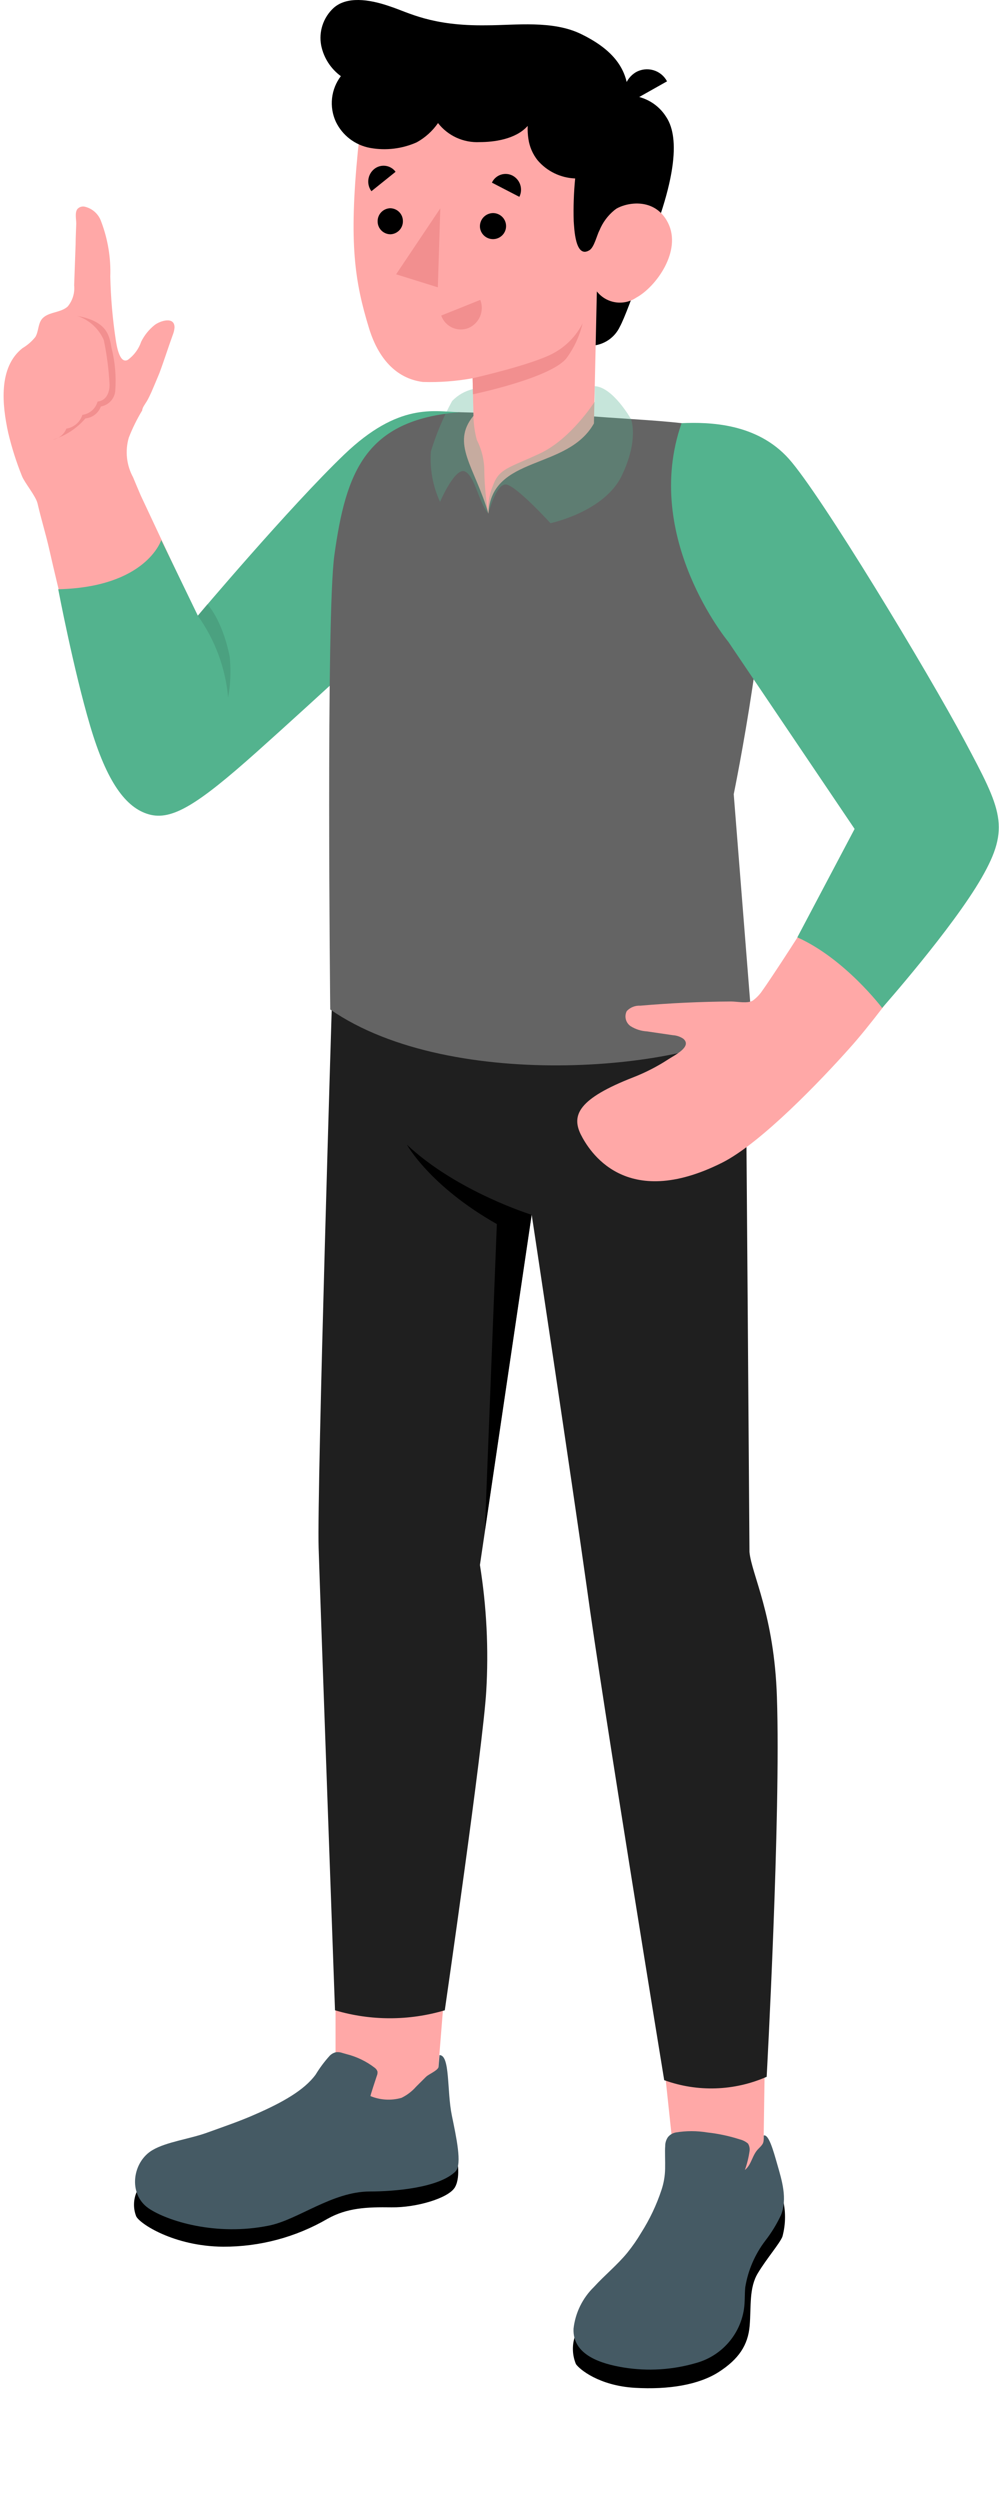
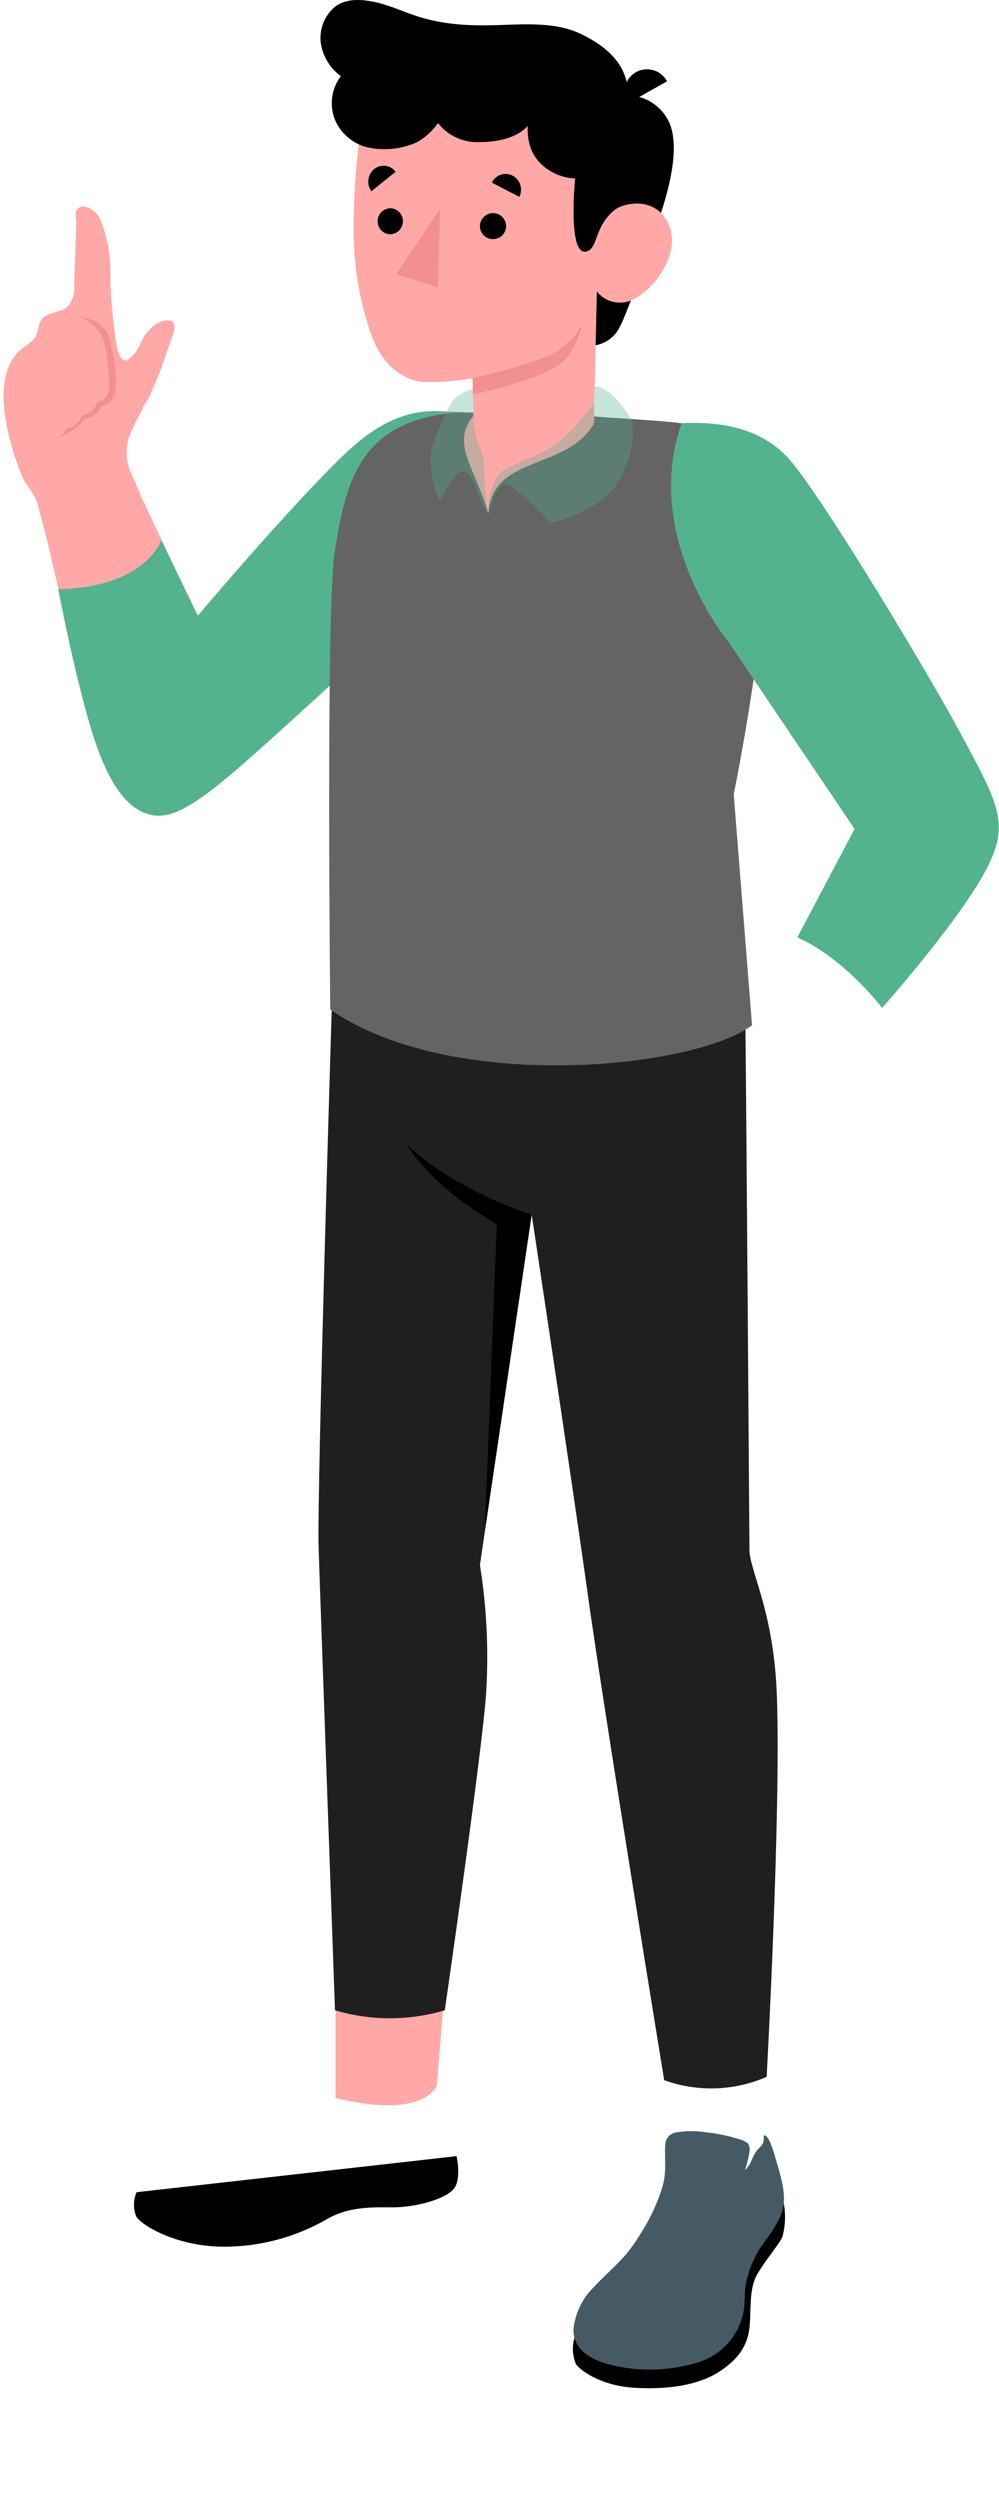
<svg xmlns="http://www.w3.org/2000/svg" width="211" height="528" viewBox="0 0 211 528" fill="none">
  <path d="M14.135 64.877L14.309 64.723C14.818 64.104 15.2 63.391 15.432 62.625C15.664 61.859 15.742 61.055 15.661 60.259C15.759 57.353 15.874 54.486 15.971 51.562C15.971 50.099 16.067 48.656 16.106 47.194C16.106 46.309 15.759 44.904 16.358 44.135C16.541 43.936 16.771 43.786 17.028 43.698C17.284 43.611 17.559 43.589 17.826 43.634C18.636 43.811 19.387 44.192 20.006 44.741C20.626 45.291 21.093 45.99 21.362 46.771C22.776 50.485 23.433 54.442 23.295 58.412C23.394 62.857 23.774 67.291 24.435 71.688C24.609 72.843 25.227 76.98 27.005 75.998C28.32 75.034 29.305 73.691 29.827 72.15C30.498 70.802 31.453 69.614 32.629 68.667C33.807 67.744 36.919 66.743 36.861 69.206C36.814 69.728 36.691 70.24 36.494 70.726C35.508 73.439 34.657 76.171 33.653 78.846C33.124 80.129 32.564 81.457 31.972 82.829C31.662 83.502 31.354 84.176 31.006 84.753C30.658 85.33 30.039 86.119 30.039 86.677C28.925 88.515 27.974 90.447 27.198 92.45C26.389 95.244 26.715 98.243 28.107 100.8C28.628 102.09 29.188 103.36 29.73 104.649L41.769 130.317C41.769 130.317 64.959 105.65 70.93 99.069C78.775 90.545 83.685 87.139 95.492 87.139L84.573 127.2C76.701 136.278 68.314 144.9 59.452 153.021C41.325 168.953 36.435 172.264 32.03 170.743C27.623 169.223 23.044 163.22 19.527 150.963C17.439 143.709 15.468 137.34 13.729 130.009C12.608 125.429 11.469 120.715 10.424 116.117C9.613 112.538 8.763 109.921 7.931 106.342C7.565 104.764 5.227 102.013 4.647 100.57C3.445 97.587 2.47 94.519 1.729 91.391C0.472 85.619 -0.416 77.615 4.743 73.535C5.788 72.917 6.71 72.115 7.468 71.169C8.145 70.053 8.009 68.552 8.782 67.474C9.961 65.877 12.569 66.127 14.135 64.877Z" fill="#FFA8A7" />
  <path d="M16.318 66.725C17.561 67.133 18.703 67.798 19.669 68.677C20.635 69.556 21.402 70.628 21.923 71.823C22.575 74.943 22.982 78.108 23.14 81.29C23.14 82.656 22.619 84.6 20.608 84.811C20.411 85.542 20.001 86.198 19.43 86.698C18.86 87.197 18.154 87.518 17.401 87.621C17.166 88.371 16.724 89.04 16.127 89.554C15.528 90.067 14.799 90.404 14.02 90.526C13.773 91.132 13.376 91.665 12.865 92.076C12.355 92.487 11.747 92.761 11.102 92.874C13.8 92.069 16.209 90.505 18.039 88.371C18.767 88.302 19.46 88.028 20.038 87.582C20.617 87.136 21.056 86.535 21.305 85.85C22.092 85.714 22.813 85.327 23.36 84.747C23.907 84.168 24.25 83.428 24.338 82.637C24.577 79.549 24.309 76.443 23.546 73.44C23.082 70.823 22.657 67.898 16.318 66.725Z" fill="#F28F8F" />
  <path d="M97.018 87.064C91.646 86.91 84.225 84.948 72.707 95.992C61.19 107.037 41.788 130.03 41.788 130.03L34.058 114.06C34.058 114.06 30.947 124.008 12.298 124.45C12.298 124.45 15.526 141.422 19.043 153.313C22.56 165.204 26.599 170.63 31.45 171.996C36.299 173.362 41.711 169.975 54.137 158.893C66.562 147.81 90.564 125.567 90.564 125.567L97.018 87.064Z" fill="#53B38E" />
-   <path opacity="0.1" d="M41.768 130.028C45.417 135.129 47.632 141.107 48.184 147.345C48.702 144.482 48.812 141.561 48.513 138.667C46.909 130.74 43.758 127.565 43.758 127.565L41.768 130.028Z" fill="black" />
-   <path d="M161.137 462.002L142.972 461.54L138.779 422.115L161.736 421.826L161.137 462.002Z" fill="#FFA8A7" />
  <path d="M92.263 440.605C89.016 445.858 79.104 445.165 70.871 443.069V404.412L95.201 404.104L92.263 440.605Z" fill="#FFA8A7" />
  <path d="M157.408 213.558C157.62 230.278 158.297 327.794 158.297 327.794C158.76 332.585 163.534 341.089 164.094 358.426C164.944 383.555 161.93 438.624 161.93 438.624C155.078 441.636 147.322 441.891 140.286 439.336C140.286 439.336 127.281 359.792 123.899 334.971C120.865 313.286 112.304 256.562 112.304 256.562L101.367 330.526C102.782 339.353 103.229 348.309 102.699 357.233C102.023 368.778 93.946 424.578 93.946 424.578C86.38 426.824 78.321 426.824 70.756 424.578C70.756 424.578 67.626 337.491 67.297 326.927C66.91 314.882 70.196 208.805 70.196 208.805L157.408 213.558Z" fill="#1F1F1F" />
  <path d="M112.266 256.561C112.266 256.561 96.497 251.674 85.945 241.765C85.945 241.765 90.777 250.52 104.941 258.525L102.41 323.233L112.266 256.561Z" fill="black" />
  <path d="M121.328 493.749C120.803 495.579 120.912 497.531 121.637 499.291C122.372 500.407 126.565 503.87 134.082 504.313C141.252 504.736 147.61 503.678 151.823 500.965C156.035 498.252 157.987 495.288 158.335 491.228C158.683 487.169 158.161 483.244 160.074 480.088C161.987 476.933 164.654 473.873 165.253 472.392C165.991 469.676 165.991 466.814 165.253 464.099L121.328 493.749Z" fill="black" />
  <path d="M140.479 458.019C140.455 459.557 140.194 461.082 139.706 462.541C138.659 465.706 137.225 468.73 135.435 471.546C134.561 473.027 133.579 474.441 132.498 475.78C130.372 478.377 127.706 480.532 125.445 483.014C123.031 485.369 121.509 488.482 121.135 491.827C120.903 497.425 127.029 499.254 131.725 500.024C136.821 500.848 142.037 500.525 146.992 499.081C149.592 498.369 151.931 496.924 153.727 494.92C155.524 492.916 156.701 490.439 157.118 487.786C157.369 486.228 157.253 484.65 157.408 483.071C157.992 479.49 159.452 476.107 161.659 473.22C162.946 471.554 164.048 469.754 164.944 467.851C166.355 464.368 165.137 460.482 164.152 457.057C163.302 454.075 162.355 450.727 161.311 451.016C161.311 452.574 161.311 452.709 160.229 453.787C158.838 455.133 158.799 457.114 157.33 458.307C157.792 457.01 158.122 455.67 158.316 454.306C158.393 453.758 158.277 453.2 157.987 452.728C157.485 452.302 156.889 451.999 156.248 451.843C154.017 451.125 151.719 450.634 149.388 450.38C147.187 450.015 144.941 450.015 142.74 450.38C142.087 450.502 141.499 450.851 141.078 451.362C140.687 451.927 140.484 452.6 140.498 453.286C140.402 454.21 140.518 456.519 140.479 458.019Z" fill="#455A64" />
  <path d="M28.84 463.002C28.157 464.607 28.124 466.412 28.744 468.042C29.343 469.563 36.706 474.45 47.141 474.508C54.88 474.537 62.487 472.505 69.171 468.619C73.325 466.292 77.481 466.119 82.698 466.196C87.916 466.272 94.795 464.271 96.109 461.924C97.424 459.577 96.419 455.382 96.419 455.382L28.84 463.002Z" fill="black" />
-   <path d="M73.171 433.832L72.36 433.601C71.922 433.439 71.453 433.38 70.988 433.428C70.473 433.541 70.003 433.803 69.635 434.179C68.526 435.404 67.536 436.731 66.678 438.143C64.244 441.509 59.47 444.108 54.273 446.397C50.756 447.975 47.315 449.129 43.702 450.437C40.088 451.746 35.199 452.362 32.262 454.074C27.991 456.518 26.948 463.349 31.391 466.408C35.257 469.044 45.576 472.354 56.843 470.044C62.987 468.794 70.157 462.868 78.1 462.848C83.144 462.848 92.748 462.117 96.265 458.557C97.598 456.96 96.4 451.495 95.434 446.782C94.371 441.644 95.105 434.024 92.825 434.044L92.612 436.603C92.381 437.353 90.545 438.065 89.985 438.624L87.878 440.721C87.02 441.699 85.976 442.496 84.805 443.068C82.642 443.685 80.334 443.557 78.255 442.702C78.157 442.702 79.453 438.855 79.587 438.431C79.719 438.135 79.767 437.809 79.723 437.488C79.613 437.179 79.41 436.91 79.143 436.719C77.374 435.356 75.341 434.374 73.171 433.832Z" fill="#455A64" />
  <path d="M122.933 87.736C129.638 88.371 137.542 88.64 143.958 89.371C152.209 90.295 158.78 98.665 161.021 111.749C163.495 126.161 154.973 167.742 154.973 167.742L158.838 216.538C146.934 225.6 95.666 231.142 69.751 213.21C69.751 213.21 68.842 130.067 70.621 117.271C73.056 99.666 77.172 88.679 97.038 87.062L122.933 87.736Z" fill="#646464" />
-   <path d="M202.105 190.968C202.105 190.968 187.785 212.133 179.379 221.446C173.582 227.95 160.789 241.4 152.537 245.556C132.034 255.849 124.4 243.054 122.642 239.552C120.709 235.531 122.12 232.067 133.773 227.526C136.386 226.503 138.886 225.213 141.232 223.678C142.392 222.908 146.276 221.061 144.324 219.387C143.671 218.944 142.91 218.683 142.121 218.636L136.613 217.829C135.399 217.756 134.222 217.378 133.193 216.732C132.692 216.387 132.334 215.874 132.185 215.286C132.035 214.699 132.105 214.078 132.382 213.538C132.743 213.153 133.184 212.852 133.675 212.656C134.166 212.46 134.694 212.373 135.222 212.403C141.664 211.851 148.06 211.556 154.412 211.517C155.726 211.517 157.948 212.018 159.03 211.306C159.665 210.834 160.231 210.277 160.711 209.651C161.62 208.381 162.489 207.092 163.34 205.803C165.678 202.301 167.958 198.742 170.219 195.181C173.33 190.313 178.664 180.076 181.717 175.171L154.218 132.743C154.218 132.743 140.363 115.869 145.831 89.815C145.831 89.815 158.334 90.393 166.084 98.089C173.833 105.786 206.665 163.164 208.289 169.456C209.912 175.748 210.009 178.922 202.105 190.968Z" fill="#FFA8A7" />
  <path d="M143.958 89.372C149.891 89.122 159.862 89.372 166.606 96.895C173.351 104.419 196.038 142.016 203.787 156.544C211.536 171.071 213.449 174.746 207.323 185.406C201.198 196.065 186.318 212.883 186.318 212.883C186.318 212.883 178.491 202.492 168.404 197.97L180.501 175.073L153.833 135.551C153.833 135.551 135.513 113.501 143.958 89.372Z" fill="#53B38E" />
  <path d="M138.508 48.293C138.508 48.293 132.865 65.476 130.913 69.016C130.406 70.09 129.632 71.017 128.665 71.711C127.698 72.404 126.57 72.841 125.386 72.98V60.53L138.508 48.293Z" fill="black" />
  <path d="M129.599 20.603C131.634 19.965 133.824 20.015 135.827 20.746C137.83 21.477 139.534 22.847 140.672 24.643C143.165 28.318 143.9 36.727 134.875 57.084L127.59 49.388L129.599 20.603Z" fill="black" />
  <path d="M126.218 49.484C126.802 47.657 127.862 46.017 129.29 44.731C131.068 42.942 138.064 41.094 141.078 47.04C144.093 52.986 138.547 60.605 134.392 62.856C133.096 63.733 131.515 64.085 129.968 63.842C128.421 63.599 127.025 62.779 126.063 61.548L125.445 89.429C119.841 99.415 103.782 96.029 103.163 108.478C100.284 98.626 95.144 93.7 99.994 87.832L99.82 79.885C96.354 80.518 92.83 80.783 89.308 80.674C83.51 79.924 79.838 75.498 77.945 69.341C74.93 59.47 73.674 51.485 75.587 31.878C77.694 10.404 102.641 9.596 116.42 17.755C130.199 25.913 126.218 49.484 126.218 49.484Z" fill="#FFA8A7" />
  <path d="M67.837 9.598C67.567 8.172 67.663 6.701 68.115 5.322C68.568 3.943 69.362 2.7 70.426 1.709C73.17 -0.793 77.866 -0.216 82.292 1.324C86.331 2.632 91.046 5.518 102.757 5.345C108.844 5.345 116.825 4.21 122.893 7.269C129.772 10.656 132.323 14.658 132.69 19.43C132.826 20.969 131.357 22.201 130.971 23.701C130.439 24.965 130.145 26.315 130.101 27.684C130.371 30.051 130.835 32.437 131.087 34.823C131.36 37.135 131.489 39.461 131.473 41.788C131.473 42.885 130.642 43.712 129.695 44.444C128.331 45.581 127.269 47.035 126.603 48.677C126.062 49.677 125.521 52.179 124.516 52.833C121.444 54.757 121.289 48.042 121.173 46.733C121.084 43.715 121.187 40.695 121.482 37.69C119.962 37.633 118.471 37.262 117.103 36.6C115.736 35.937 114.522 34.998 113.54 33.842C112.512 32.541 111.846 30.995 111.607 29.358C111.469 28.442 111.417 27.514 111.453 26.588C108.921 29.455 104.244 30.013 101.307 30.013C99.624 30.099 97.946 29.778 96.414 29.078C94.883 28.378 93.545 27.319 92.514 25.991C91.353 27.67 89.819 29.059 88.031 30.051C84.949 31.428 81.52 31.844 78.195 31.244C76.629 30.961 75.154 30.31 73.89 29.347C72.626 28.383 71.611 27.134 70.928 25.703C70.22 24.152 69.945 22.44 70.132 20.747C70.319 19.053 70.961 17.442 71.992 16.082C69.845 14.511 68.363 12.198 67.837 9.598Z" fill="black" />
  <path d="M132.343 21.989L140.885 17.178C140.587 16.613 140.179 16.113 139.683 15.709C139.187 15.305 138.615 15.004 138 14.824C137.385 14.644 136.74 14.59 136.104 14.664C135.467 14.738 134.852 14.939 134.295 15.254C133.177 15.925 132.355 16.992 131.993 18.241C131.631 19.489 131.756 20.828 132.343 21.989Z" fill="black" />
  <path d="M99.82 79.886C99.82 79.886 112.575 77.019 117 74.537C119.6 73.112 121.708 70.939 123.049 68.303C122.434 70.925 121.297 73.398 119.706 75.576C116.517 79.828 99.898 83.273 99.898 83.273L99.82 79.886Z" fill="#F28F8F" />
  <path d="M101.366 47.908C101.396 48.446 101.585 48.963 101.909 49.396C102.231 49.828 102.675 50.157 103.184 50.34C103.693 50.524 104.246 50.555 104.771 50.429C105.298 50.303 105.776 50.025 106.145 49.631C106.515 49.237 106.76 48.744 106.85 48.212C106.94 47.681 106.872 47.135 106.653 46.642C106.434 46.148 106.075 45.73 105.619 45.439C105.164 45.147 104.633 44.995 104.091 45.002C103.72 45.012 103.354 45.095 103.016 45.247C102.676 45.399 102.371 45.617 102.117 45.887C101.864 46.157 101.667 46.475 101.539 46.822C101.409 47.169 101.351 47.538 101.366 47.908Z" fill="black" />
  <path d="M103.898 38.575L109.695 41.576C110.086 40.79 110.156 39.883 109.889 39.047C109.623 38.211 109.04 37.51 108.265 37.093C107.882 36.894 107.463 36.775 107.033 36.743C106.603 36.71 106.171 36.764 105.763 36.903C105.355 37.041 104.979 37.261 104.658 37.548C104.338 37.836 104.079 38.185 103.898 38.575Z" fill="black" />
-   <path d="M101.443 63.339L93.191 66.648C93.386 67.209 93.693 67.724 94.095 68.162C94.496 68.6 94.983 68.952 95.526 69.197C96.067 69.442 96.655 69.574 97.25 69.586C97.846 69.598 98.437 69.489 98.989 69.265C100.085 68.782 100.952 67.896 101.41 66.792C101.867 65.688 101.879 64.451 101.443 63.339Z" fill="#F28F8F" />
  <path d="M78.448 40.384L83.549 36.286C83.299 35.941 82.979 35.652 82.613 35.435C82.245 35.218 81.836 35.078 81.413 35.024C80.989 34.97 80.56 35.003 80.15 35.121C79.739 35.238 79.356 35.438 79.027 35.708C78.348 36.266 77.909 37.061 77.802 37.931C77.694 38.801 77.925 39.679 78.448 40.384Z" fill="black" />
  <path d="M79.761 46.79C79.766 47.506 80.055 48.191 80.566 48.696C81.076 49.2 81.767 49.484 82.485 49.484C83.206 49.449 83.885 49.132 84.374 48.603C84.862 48.073 85.121 47.373 85.095 46.655C85.092 46.301 85.02 45.952 84.882 45.626C84.743 45.3 84.541 45.004 84.289 44.756C84.036 44.508 83.736 44.311 83.407 44.178C83.077 44.045 82.725 43.978 82.37 43.98C81.652 44.016 80.977 44.329 80.489 44.855C80.001 45.38 79.74 46.075 79.761 46.79Z" fill="black" />
  <path d="M92.998 44.002L92.476 60.684L83.664 57.933L92.998 44.002Z" fill="#F28F8F" />
  <path d="M125.618 81.561V84.812C125.618 84.812 120.633 92.701 114.024 95.78C107.415 98.859 105.424 98.936 104.11 102.572C103.329 104.439 102.999 106.462 103.144 108.479C103.144 108.479 104.748 102.168 106.854 102.322C108.961 102.476 116.265 110.5 116.265 110.5C116.265 110.5 127.667 108.114 131.338 100.436C135.01 92.759 133.271 88.507 133.271 88.507C133.271 88.507 129.464 81.753 125.618 81.561Z" fill="#53B28E" fill-opacity="0.33" />
  <path d="M103.163 108.478C102.638 105.576 102.348 102.635 102.293 99.685C102.323 97.333 101.779 95.009 100.708 92.912C100.27 91.253 100.029 89.548 99.994 87.833L99.877 82.176C98.202 82.578 96.678 83.453 95.491 84.696C93.639 88.083 92.137 91.648 91.008 95.337C90.744 98.995 91.409 102.661 92.94 105.996C92.94 105.996 96.167 98.454 98.274 99.609C100.38 100.763 101.134 106.227 103.163 108.478Z" fill="#53B28E" fill-opacity="0.33" />
</svg>